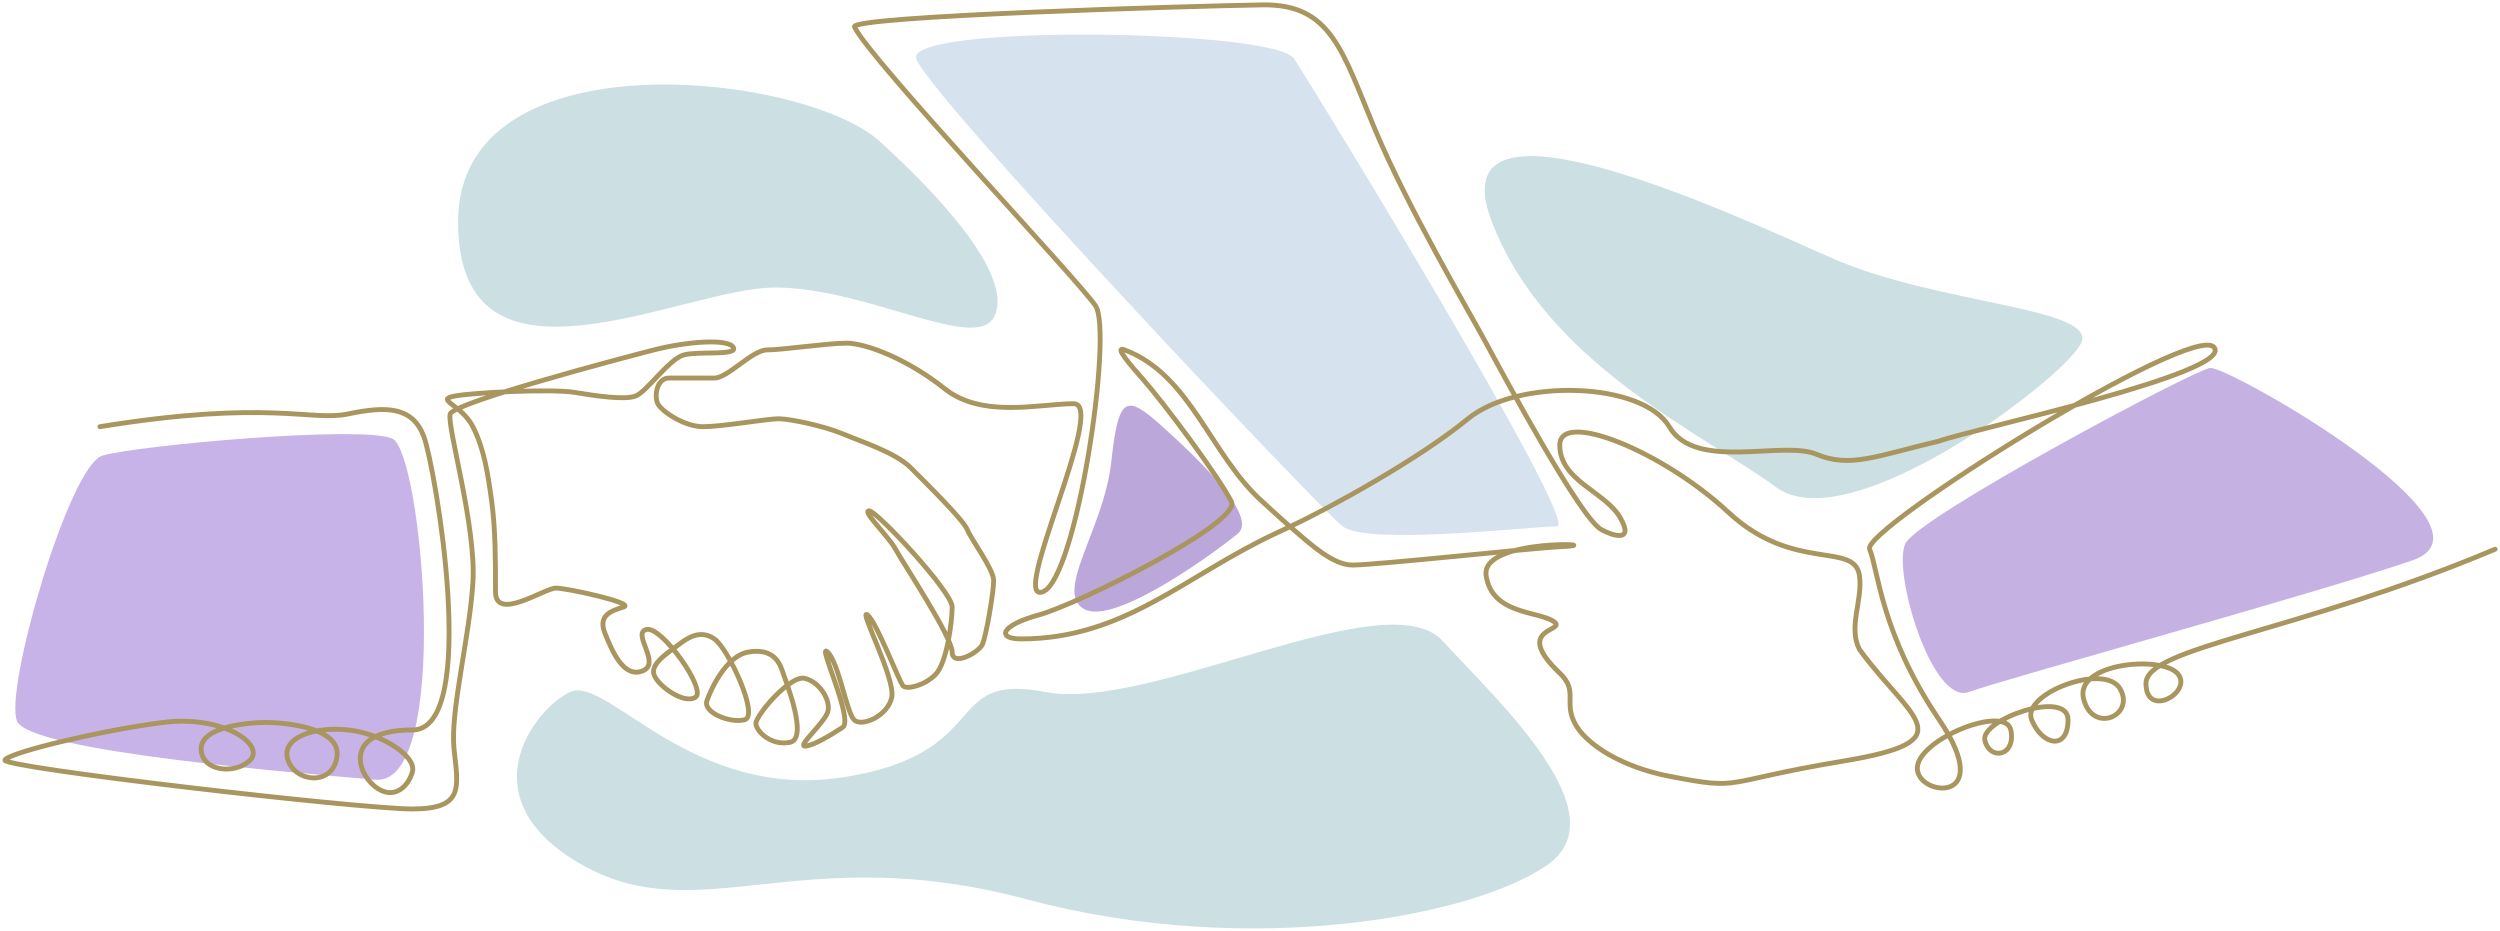
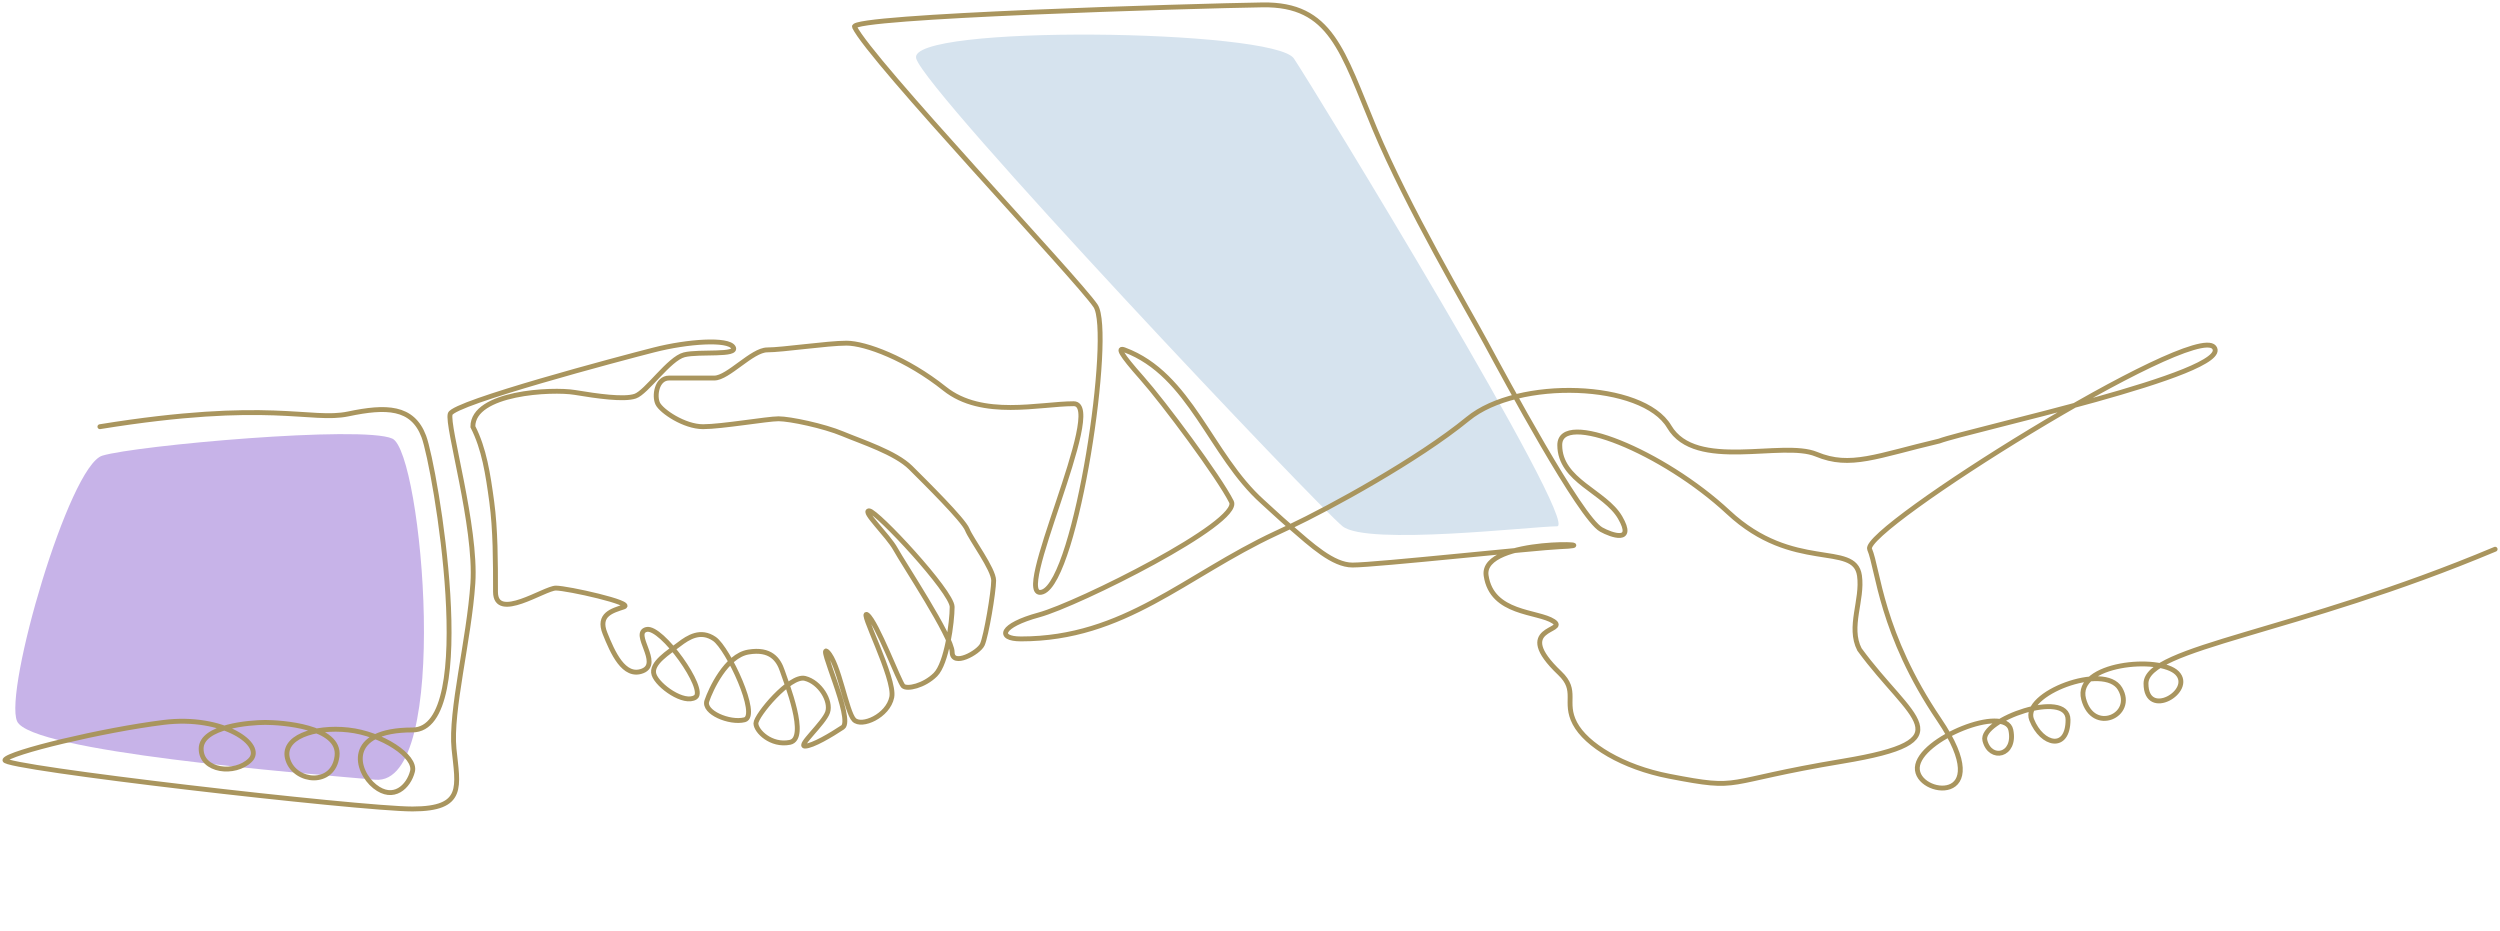
<svg xmlns="http://www.w3.org/2000/svg" width="513" height="191" viewBox="0 0 513 191" fill="none">
-   <path d="M364.501 100C379.501 111 423.266 77.911 427 70.5C430.734 63.089 397.505 62.5 375.997 53C354.489 43.5 295.001 15.808 306.001 45.154C317.001 74.5 349.501 89 364.501 100Z" fill="#CCDFE3" />
  <path d="M77.003 160C61.25 158.614 6.244 154.24 3.505 148C0.766 141.76 14.153 95.58 21.001 93.5C27.849 91.42 74.346 87.227 80.503 90C86.66 92.774 92.756 161.386 77.003 160Z" fill="#C7B3E8" />
  <path d="M265.504 12C261.455 5.977 185.979 4.973 188.001 12C190.023 19.026 270.444 103.985 275.502 108C280.559 112.015 314.502 108 319.5 108C324.498 108 269.553 18.023 265.504 12Z" fill="#D6E3EE" />
-   <path d="M390.997 111.5C393.765 105.991 450.003 76 453.503 75.5C457.003 75 515.329 108.048 495.003 115C474.677 121.952 411.611 139.246 404 142C396.389 144.754 388.229 117.009 390.997 111.5Z" fill="#C5B2E3" />
-   <path d="M222.495 125C216.201 121.527 226.498 108.5 228.002 95C229.506 81.5 230.813 80.555 238.501 87.5C246.189 94.445 258.193 106.027 253.998 109.5C249.804 112.973 228.789 128.473 222.495 125Z" fill="#BBA7DA" />
-   <path d="M264.729 108.068C269.144 111.886 273.547 115.948 277.531 115.948C282.423 115.948 315.455 112.361 320.063 112.184C331.828 111.733 303.782 110.143 304.953 118.112C306.124 126.082 315.585 125.372 318.784 127.498C321.984 129.624 309.996 128.561 320.063 138.128C323.917 141.79 320.837 143.991 323.161 148.427C325.484 152.864 332.974 157.432 342.521 159.282C357.991 162.279 352.588 160.441 378.144 156.194C403.7 151.946 392.084 147.695 381.564 133.271C379.175 128.643 382.284 123.134 381.564 118.112C380.55 111.045 368.029 117.571 354.658 105.121C341.287 92.671 320.063 84.008 320.063 91.338C320.063 98.668 329.356 100.851 332.454 106.204C335.551 111.557 330.676 109.828 328.582 108.669C324.263 106.279 308.822 77.573 304.953 70.416C301.083 63.258 288.822 42.5 282.117 26.482C275.411 10.464 273.186 0.79 259.065 1.003C244.943 1.217 174.298 3.319 175.335 5.515C178.505 12.225 221.189 57.354 224.81 62.768C228.43 68.181 220.938 118.885 213.968 121.447C206.998 124.009 227.292 82.842 220.322 82.842C213.353 82.842 201.577 85.933 193.833 79.754C186.089 73.575 177.571 70.416 173.698 70.416C169.826 70.416 160.533 71.799 157.436 71.799C154.338 71.799 149.396 77.573 146.594 77.573C143.792 77.573 139.855 77.573 137.301 77.573C134.746 77.573 134.203 81.298 134.978 82.842C135.752 84.386 140.399 87.557 144.271 87.557C148.143 87.557 157.436 85.933 159.759 85.933C162.082 85.933 169.052 87.395 172.924 89.019C176.796 90.643 183.766 92.879 186.864 95.968C189.961 99.056 197.705 106.701 198.48 108.669C199.254 110.638 203.901 116.814 203.901 119.131C203.901 121.447 202.352 130.586 201.577 132.256C200.803 133.926 195.382 136.889 195.382 133.8C195.382 130.712 185.315 115.535 183.766 112.7C182.217 109.866 176.796 104.82 178.345 104.82C179.894 104.82 195.382 121.447 195.382 124.535C195.382 127.624 194.272 136.117 191.948 138.433C189.625 140.749 186.089 141.521 185.315 140.749C184.54 139.977 179.894 127.624 177.991 126.172C176.089 124.721 183.766 139.205 182.991 143.066C182.217 146.926 176.796 149.285 175.247 147.698C173.698 146.111 172.15 136.117 169.826 133.8C167.503 131.484 175.247 147.698 172.924 149.242C170.601 150.786 166.729 153.103 165.18 153.103C163.631 153.103 169.052 148.427 169.826 146.154C170.601 143.88 168.278 139.977 165.18 139.205C162.082 138.433 155.112 146.84 155.112 148.427C155.112 150.014 158.21 153.103 162.082 152.331C165.954 151.559 161.308 139.977 160.533 137.661C159.759 135.345 158.136 133.028 153.564 133.8C148.991 134.572 145.82 141.521 145.045 143.838C144.271 146.154 149.692 148.47 152.789 147.698C155.887 146.926 149.396 133.028 146.594 131.106C143.792 129.183 141.296 130.712 139.299 132.256C137.301 133.8 133.429 136.117 134.203 138.433C134.978 140.749 140.399 144.61 142.722 143.066C145.045 141.521 135.752 128.396 132.654 129.168C129.557 129.94 135.752 136.117 131.88 137.661C128.008 139.205 125.685 133.8 124.136 129.94C122.587 126.079 125.685 125.307 128.008 124.535C130.331 123.763 116.392 120.675 114.068 120.675C111.745 120.675 101.678 127.624 101.678 121.447C101.678 115.27 101.678 108.669 100.903 102.956C100.129 97.243 99.355 92.107 97.031 87.557C94.708 83.007 89.287 82.07 93.159 81.298C97.031 80.526 113.294 79.754 117.941 80.526C122.587 81.298 128.008 82.07 130.331 81.298C132.654 80.526 137.301 73.577 140.399 72.805C143.496 72.033 151.536 73.039 150.466 71.261C149.396 69.483 141.173 70.021 134.203 71.799C127.234 73.577 93.162 82.619 92.387 84.933C91.613 87.247 97.808 108.093 97.034 119.675C96.259 131.256 92.387 145.926 93.162 153.647C93.936 161.368 95.485 166 84.643 166C73.801 166 0.232 157.507 1.006 155.963C1.78 154.419 21.141 149.786 33.532 148.242C45.922 146.698 54.441 152.875 51.343 155.963C48.245 159.052 41.276 158.279 41.276 153.647C41.276 149.014 51.343 148.242 54.441 148.242C57.538 148.242 69.929 149.014 69.155 155.191C68.38 161.368 60.636 160.596 59.087 155.963C57.538 151.331 64.508 149.014 71.478 149.786C78.448 150.559 85.417 155.191 84.643 158.279C83.868 161.368 80.771 164.456 76.899 161.368C73.027 158.279 70.704 149.786 84.643 149.786C98.582 149.786 89.289 95.74 86.966 89.563C84.643 83.386 79.222 83.308 71.478 84.933C63.734 86.557 55.441 81.903 20.5 87.557M264.729 108.068C262.458 106.104 260.458 104.205 259.065 102.956C248.346 93.344 244.315 76.865 230.756 71.799C229.255 71.238 229.834 72.522 234.318 77.573C238.803 82.625 250.129 97.856 252.689 102.956C254.826 107.215 221.177 124.007 213.208 126.172C205.24 128.338 204.493 131.106 209.506 131.106C230.738 131.106 243.137 118.147 261.781 109.452C262.771 108.99 263.753 108.529 264.729 108.068ZM264.729 108.068C272.724 104.294 290.964 94.354 301.227 85.933C311.49 77.512 337.088 78.354 342.521 87.557C347.955 96.76 365.754 90.301 372.723 93.211C379.693 96.121 385.079 93.536 397.924 90.505C403.919 88.248 458.643 76.514 454.322 71.261C450.002 66.007 381.885 108.618 383.642 112.7C385.399 116.782 385.897 129.936 397.924 147.695C409.952 165.453 393.099 163.392 393.434 157.489C393.769 151.587 411.563 144.506 412.63 149.82C413.696 155.135 408.364 156.198 407.298 151.946C406.231 147.695 424.36 141.317 424.36 147.695C424.36 154.072 419.028 153.009 416.896 147.695C414.763 142.38 431.825 135.881 435.025 141.317C438.224 146.752 429.491 150.76 427.56 143.443C425.628 136.125 443.205 134.449 446.755 138.128C450.306 141.807 440.357 147.695 440.357 140.254C440.357 132.813 471 129.94 512 112.7" stroke="#A9955E" stroke-linecap="round" />
-   <path d="M119.506 177.5C95.511 164 109.499 145.5 117 142C124.5 138.5 141.846 164.331 173.003 159.5C204.159 154.669 193.045 137.859 214.503 142C235.961 146.141 284.503 119 296.003 131.5C307.503 144 332.5 167 317.5 177.5C302.5 188 256.612 196.843 210.5 184.5C164.388 172.157 143.502 191 119.506 177.5Z" fill="#CCDFE3" />
-   <path d="M159 59C177.917 59 200.266 72.411 204 65C207.734 57.589 196 43.088 180.5 29C165 14.912 94 6.856 94 45.5C94 84.144 140.083 59 159 59Z" fill="#CCDFE3" />
+   <path d="M264.729 108.068C269.144 111.886 273.547 115.948 277.531 115.948C282.423 115.948 315.455 112.361 320.063 112.184C331.828 111.733 303.782 110.143 304.953 118.112C306.124 126.082 315.585 125.372 318.784 127.498C321.984 129.624 309.996 128.561 320.063 138.128C323.917 141.79 320.837 143.991 323.161 148.427C325.484 152.864 332.974 157.432 342.521 159.282C357.991 162.279 352.588 160.441 378.144 156.194C403.7 151.946 392.084 147.695 381.564 133.271C379.175 128.643 382.284 123.134 381.564 118.112C380.55 111.045 368.029 117.571 354.658 105.121C341.287 92.671 320.063 84.008 320.063 91.338C320.063 98.668 329.356 100.851 332.454 106.204C335.551 111.557 330.676 109.828 328.582 108.669C324.263 106.279 308.822 77.573 304.953 70.416C301.083 63.258 288.822 42.5 282.117 26.482C275.411 10.464 273.186 0.79 259.065 1.003C244.943 1.217 174.298 3.319 175.335 5.515C178.505 12.225 221.189 57.354 224.81 62.768C228.43 68.181 220.938 118.885 213.968 121.447C206.998 124.009 227.292 82.842 220.322 82.842C213.353 82.842 201.577 85.933 193.833 79.754C186.089 73.575 177.571 70.416 173.698 70.416C169.826 70.416 160.533 71.799 157.436 71.799C154.338 71.799 149.396 77.573 146.594 77.573C143.792 77.573 139.855 77.573 137.301 77.573C134.746 77.573 134.203 81.298 134.978 82.842C135.752 84.386 140.399 87.557 144.271 87.557C148.143 87.557 157.436 85.933 159.759 85.933C162.082 85.933 169.052 87.395 172.924 89.019C176.796 90.643 183.766 92.879 186.864 95.968C189.961 99.056 197.705 106.701 198.48 108.669C199.254 110.638 203.901 116.814 203.901 119.131C203.901 121.447 202.352 130.586 201.577 132.256C200.803 133.926 195.382 136.889 195.382 133.8C195.382 130.712 185.315 115.535 183.766 112.7C182.217 109.866 176.796 104.82 178.345 104.82C179.894 104.82 195.382 121.447 195.382 124.535C195.382 127.624 194.272 136.117 191.948 138.433C189.625 140.749 186.089 141.521 185.315 140.749C184.54 139.977 179.894 127.624 177.991 126.172C176.089 124.721 183.766 139.205 182.991 143.066C182.217 146.926 176.796 149.285 175.247 147.698C173.698 146.111 172.15 136.117 169.826 133.8C167.503 131.484 175.247 147.698 172.924 149.242C170.601 150.786 166.729 153.103 165.18 153.103C163.631 153.103 169.052 148.427 169.826 146.154C170.601 143.88 168.278 139.977 165.18 139.205C162.082 138.433 155.112 146.84 155.112 148.427C155.112 150.014 158.21 153.103 162.082 152.331C165.954 151.559 161.308 139.977 160.533 137.661C159.759 135.345 158.136 133.028 153.564 133.8C148.991 134.572 145.82 141.521 145.045 143.838C144.271 146.154 149.692 148.47 152.789 147.698C155.887 146.926 149.396 133.028 146.594 131.106C143.792 129.183 141.296 130.712 139.299 132.256C137.301 133.8 133.429 136.117 134.203 138.433C134.978 140.749 140.399 144.61 142.722 143.066C145.045 141.521 135.752 128.396 132.654 129.168C129.557 129.94 135.752 136.117 131.88 137.661C128.008 139.205 125.685 133.8 124.136 129.94C122.587 126.079 125.685 125.307 128.008 124.535C130.331 123.763 116.392 120.675 114.068 120.675C111.745 120.675 101.678 127.624 101.678 121.447C101.678 115.27 101.678 108.669 100.903 102.956C100.129 97.243 99.355 92.107 97.031 87.557C97.031 80.526 113.294 79.754 117.941 80.526C122.587 81.298 128.008 82.07 130.331 81.298C132.654 80.526 137.301 73.577 140.399 72.805C143.496 72.033 151.536 73.039 150.466 71.261C149.396 69.483 141.173 70.021 134.203 71.799C127.234 73.577 93.162 82.619 92.387 84.933C91.613 87.247 97.808 108.093 97.034 119.675C96.259 131.256 92.387 145.926 93.162 153.647C93.936 161.368 95.485 166 84.643 166C73.801 166 0.232 157.507 1.006 155.963C1.78 154.419 21.141 149.786 33.532 148.242C45.922 146.698 54.441 152.875 51.343 155.963C48.245 159.052 41.276 158.279 41.276 153.647C41.276 149.014 51.343 148.242 54.441 148.242C57.538 148.242 69.929 149.014 69.155 155.191C68.38 161.368 60.636 160.596 59.087 155.963C57.538 151.331 64.508 149.014 71.478 149.786C78.448 150.559 85.417 155.191 84.643 158.279C83.868 161.368 80.771 164.456 76.899 161.368C73.027 158.279 70.704 149.786 84.643 149.786C98.582 149.786 89.289 95.74 86.966 89.563C84.643 83.386 79.222 83.308 71.478 84.933C63.734 86.557 55.441 81.903 20.5 87.557M264.729 108.068C262.458 106.104 260.458 104.205 259.065 102.956C248.346 93.344 244.315 76.865 230.756 71.799C229.255 71.238 229.834 72.522 234.318 77.573C238.803 82.625 250.129 97.856 252.689 102.956C254.826 107.215 221.177 124.007 213.208 126.172C205.24 128.338 204.493 131.106 209.506 131.106C230.738 131.106 243.137 118.147 261.781 109.452C262.771 108.99 263.753 108.529 264.729 108.068ZM264.729 108.068C272.724 104.294 290.964 94.354 301.227 85.933C311.49 77.512 337.088 78.354 342.521 87.557C347.955 96.76 365.754 90.301 372.723 93.211C379.693 96.121 385.079 93.536 397.924 90.505C403.919 88.248 458.643 76.514 454.322 71.261C450.002 66.007 381.885 108.618 383.642 112.7C385.399 116.782 385.897 129.936 397.924 147.695C409.952 165.453 393.099 163.392 393.434 157.489C393.769 151.587 411.563 144.506 412.63 149.82C413.696 155.135 408.364 156.198 407.298 151.946C406.231 147.695 424.36 141.317 424.36 147.695C424.36 154.072 419.028 153.009 416.896 147.695C414.763 142.38 431.825 135.881 435.025 141.317C438.224 146.752 429.491 150.76 427.56 143.443C425.628 136.125 443.205 134.449 446.755 138.128C450.306 141.807 440.357 147.695 440.357 140.254C440.357 132.813 471 129.94 512 112.7" stroke="#A9955E" stroke-linecap="round" />
</svg>